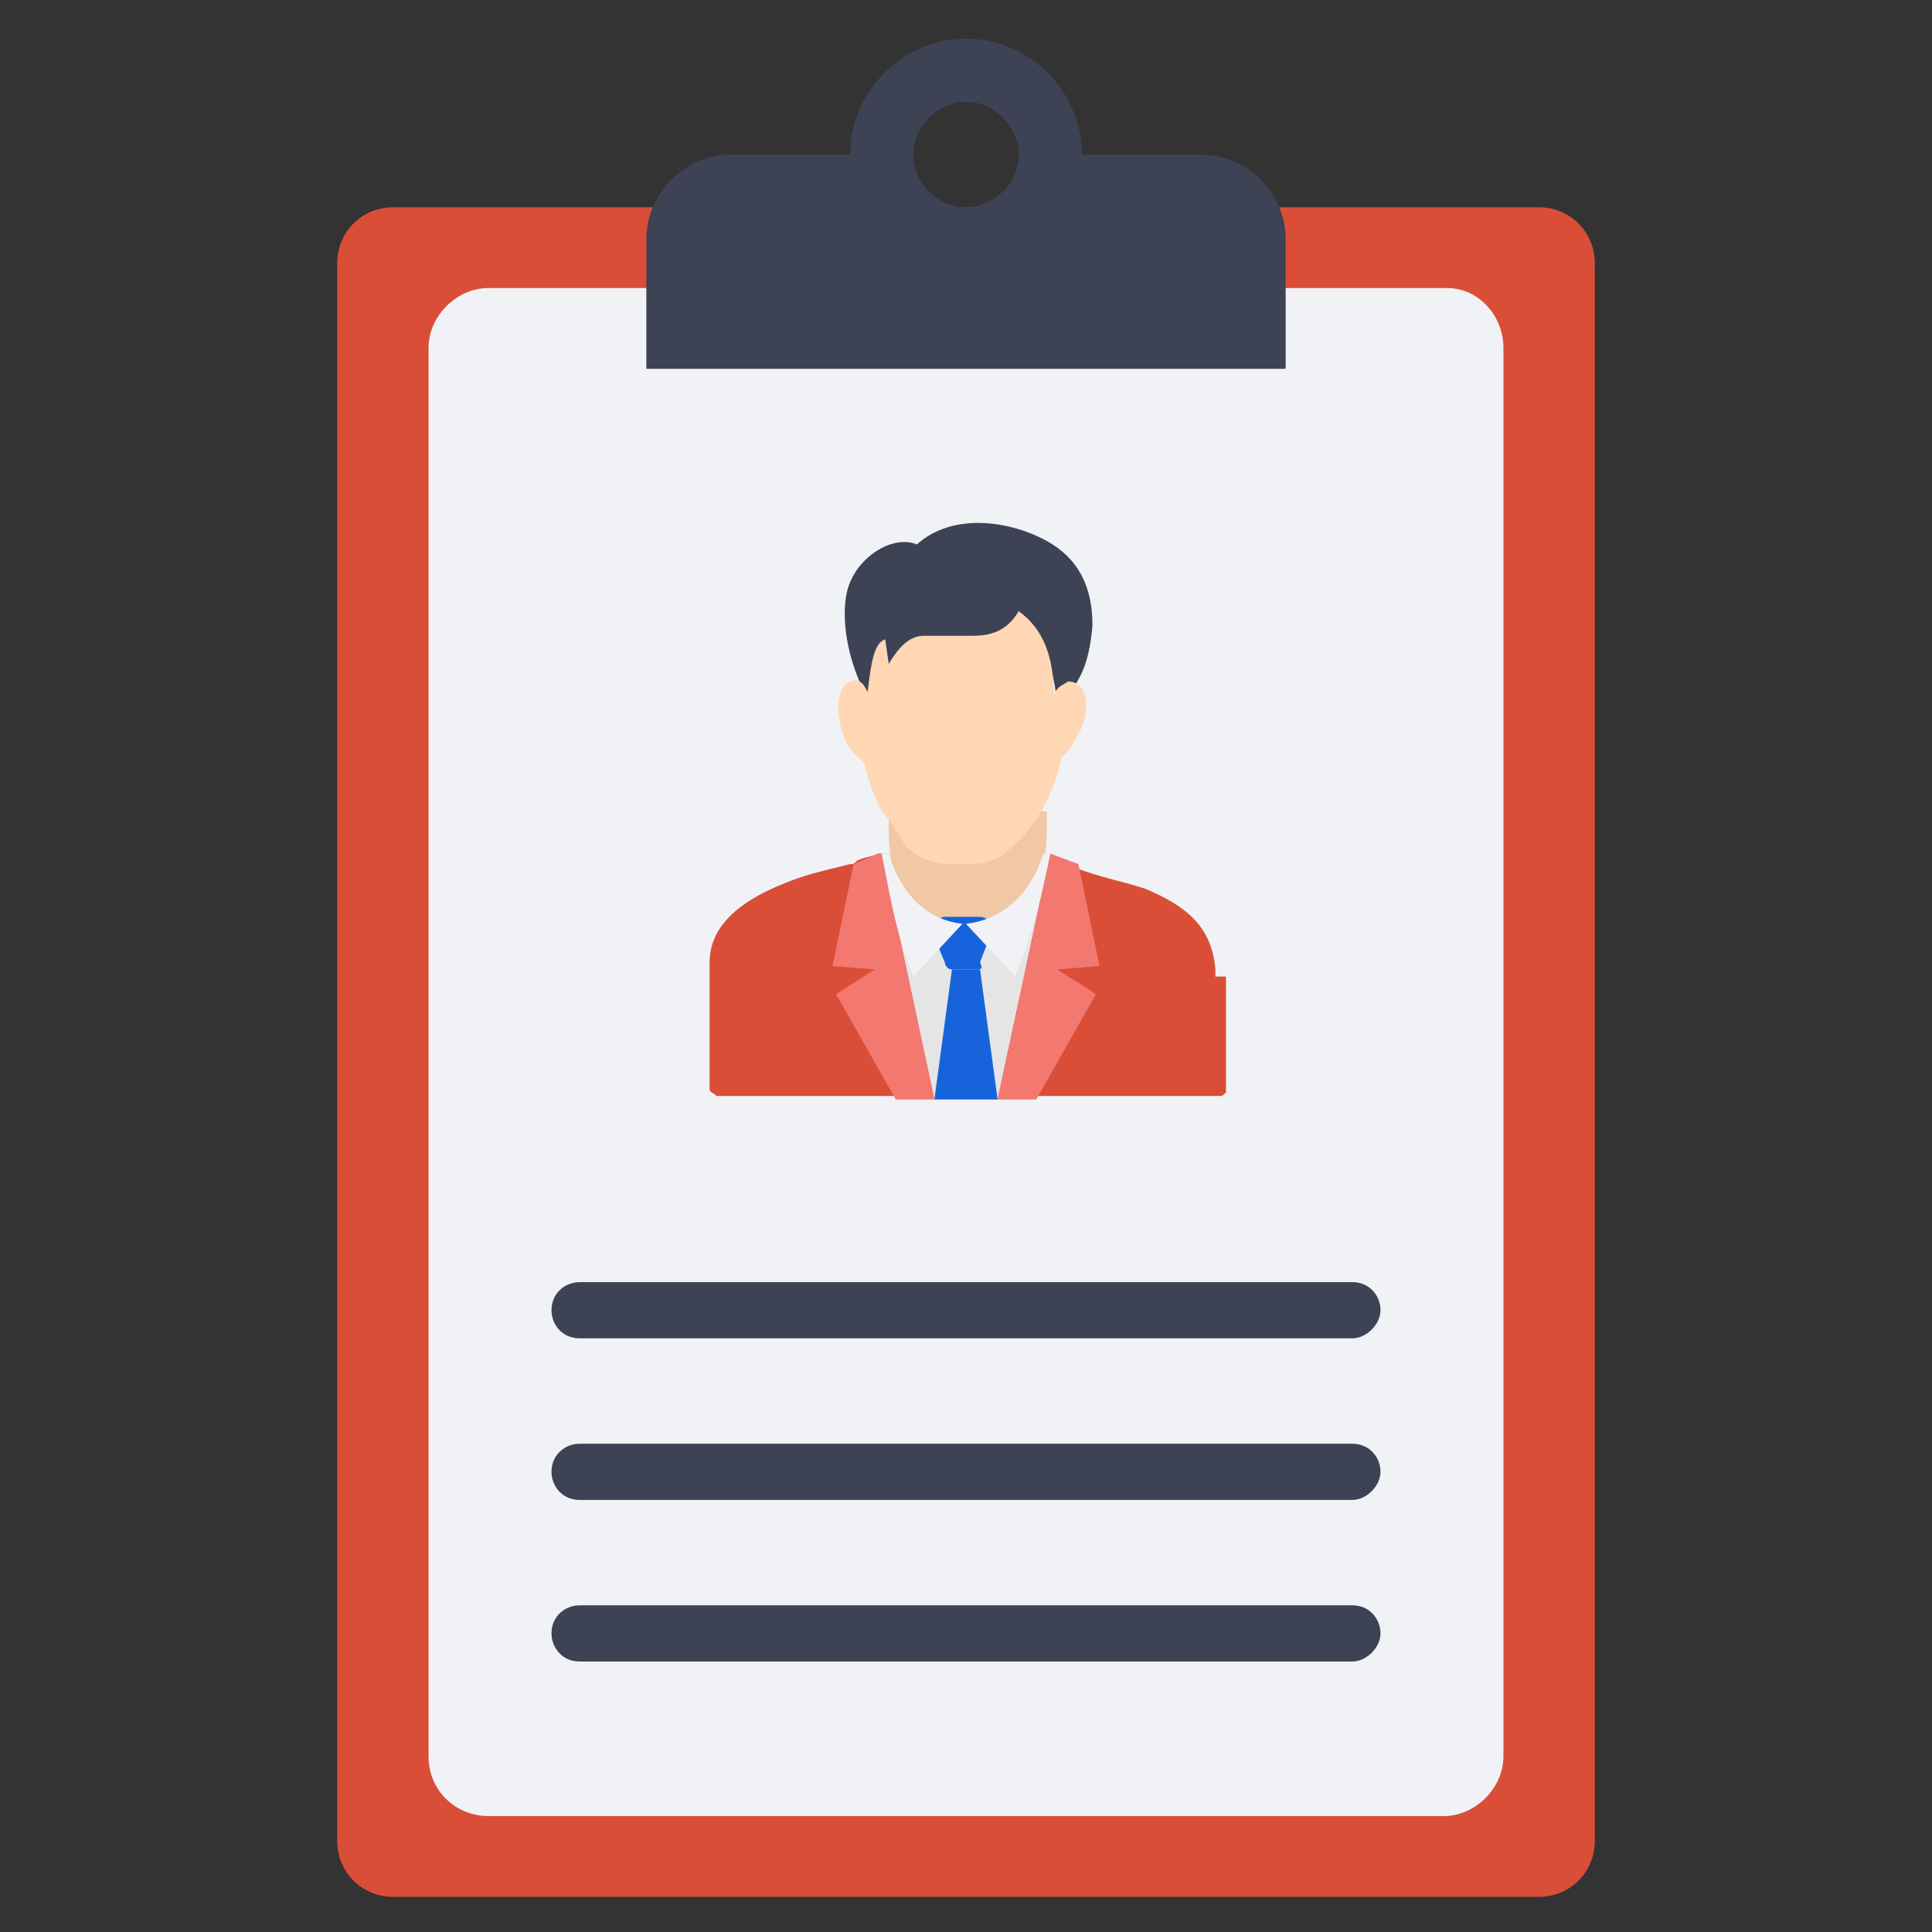
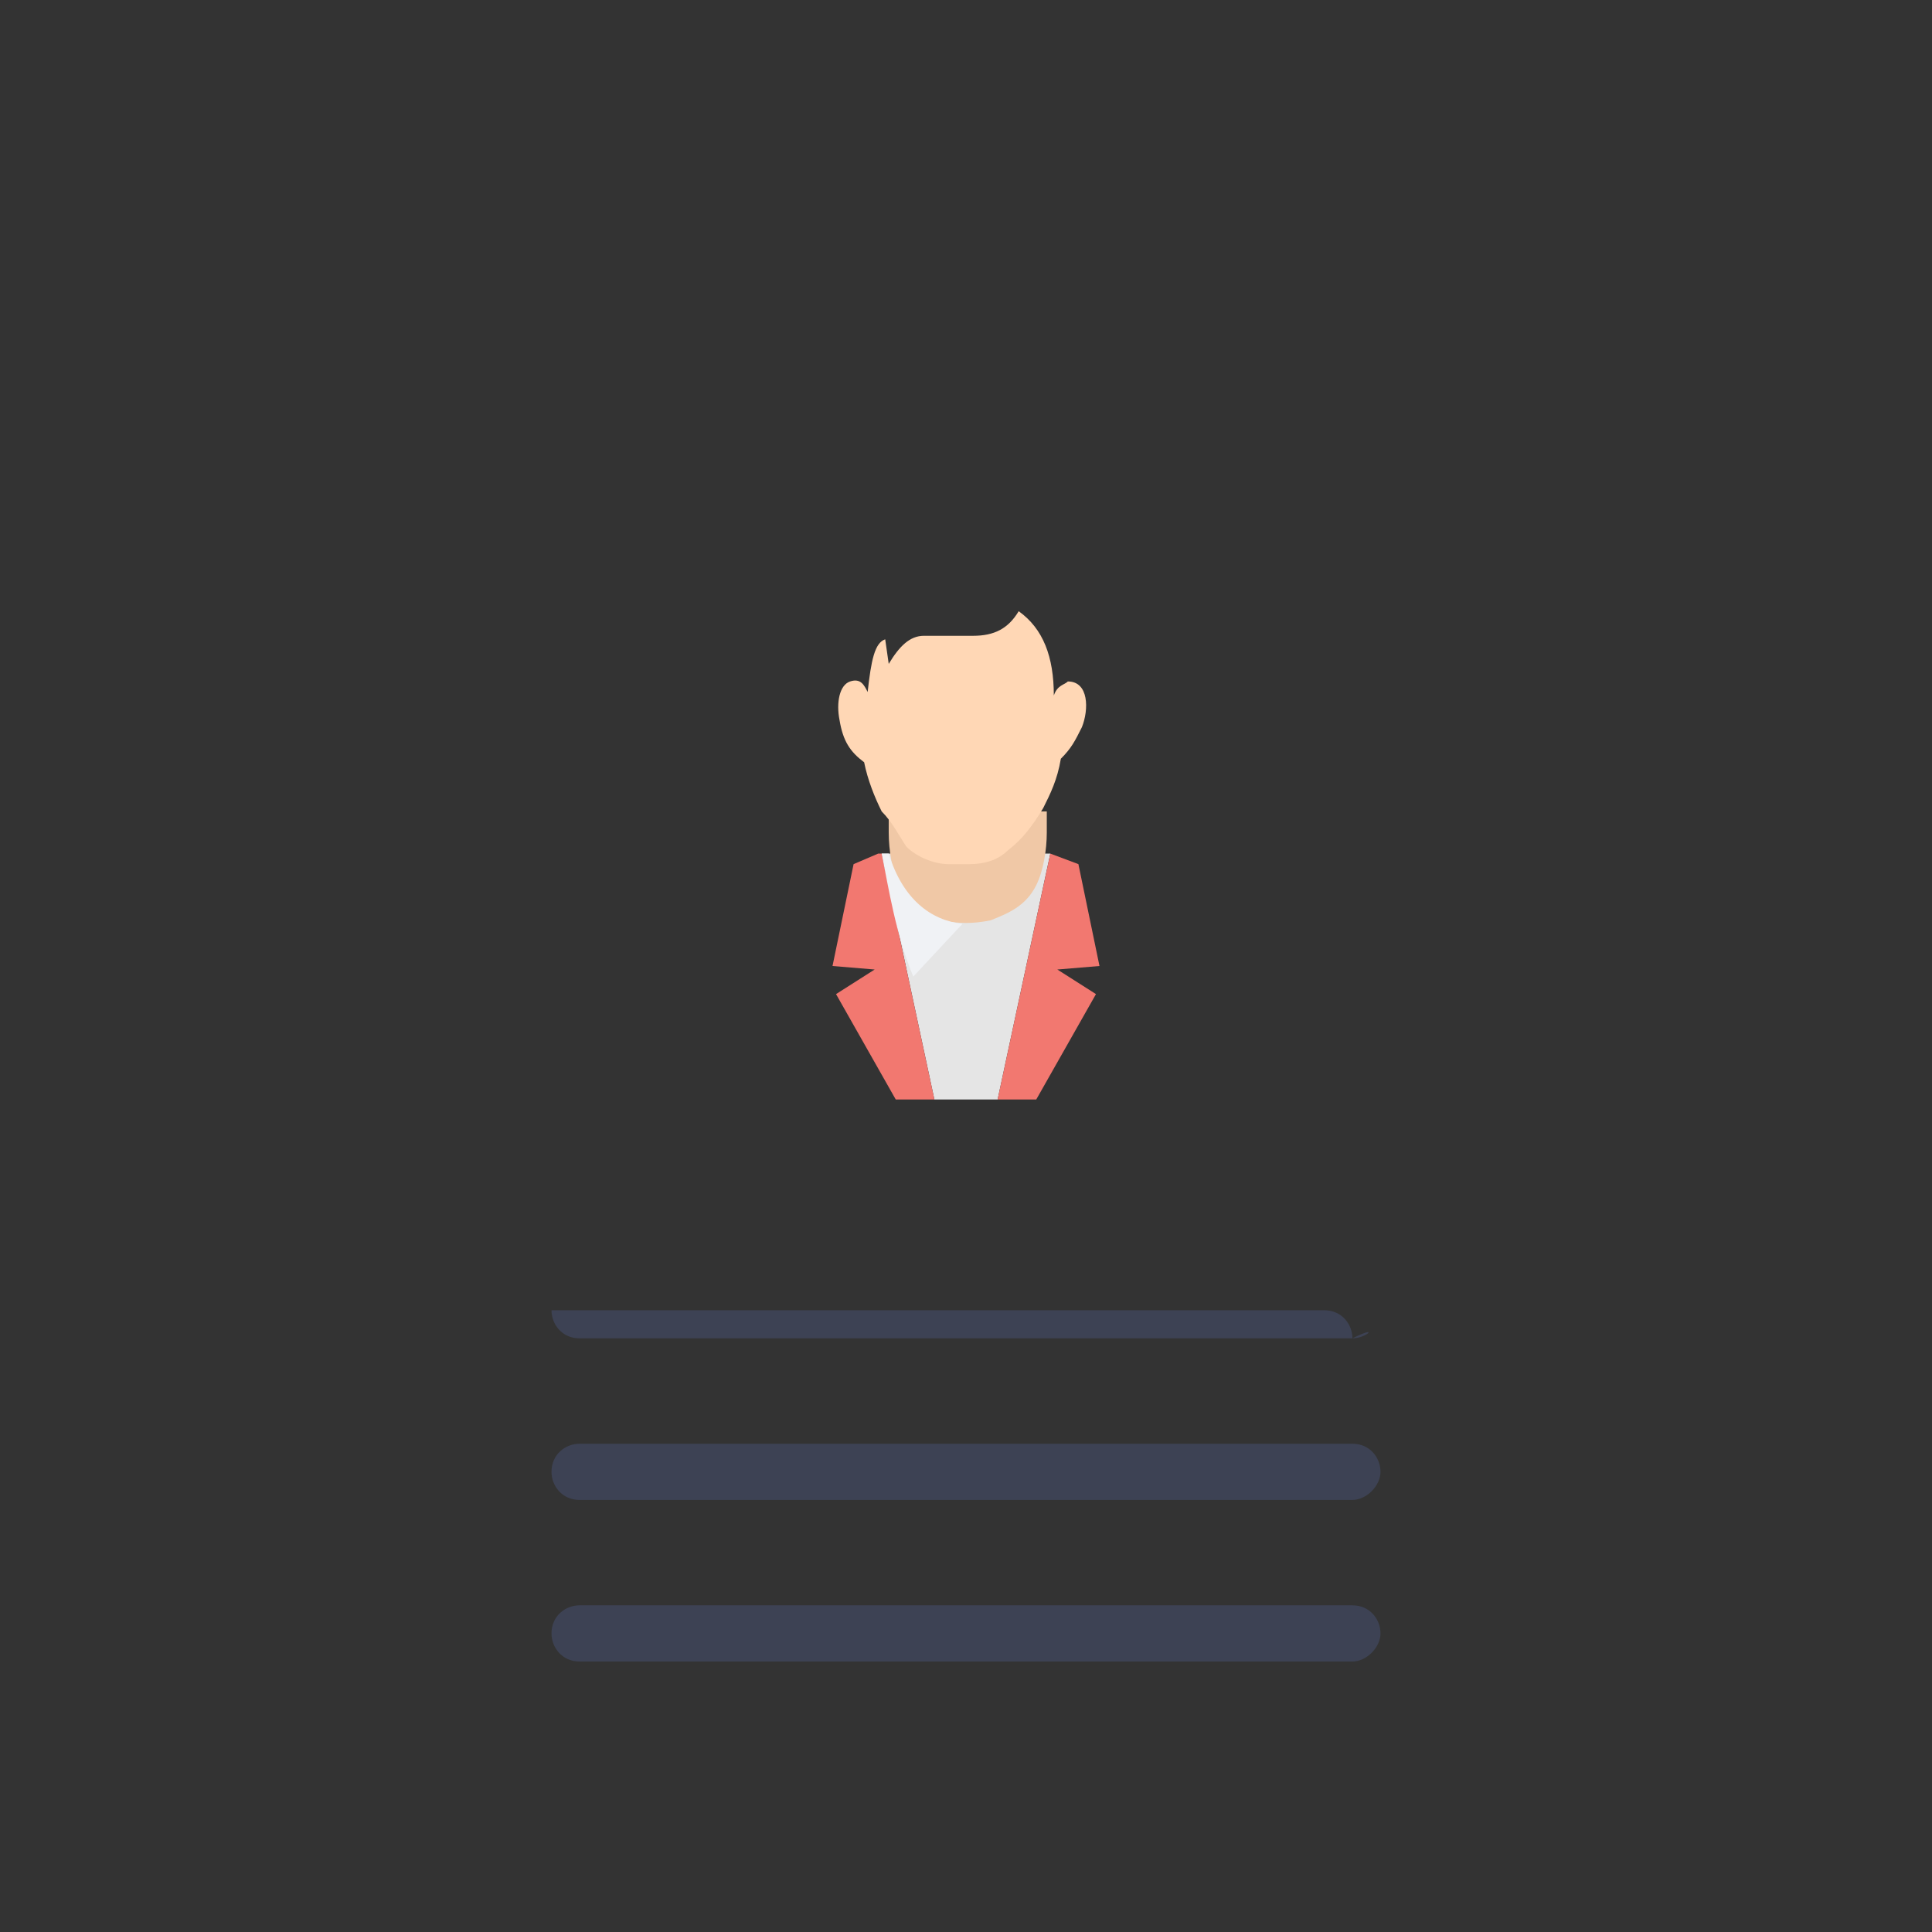
<svg xmlns="http://www.w3.org/2000/svg" xmlns:xlink="http://www.w3.org/1999/xlink" version="1.1" x="0px" y="0px" viewBox="0 0 55 55" style="enable-background:new 0 0 55 55;" xml:space="preserve">
  <rect x="0" y="0" width="55" height="55" fill="#333333" stroke="none" />
  <style type="text/css">
	.st0{fill:#33383E;}
	.st1{fill:#07B2ED;}
	.st2{fill:#FFFFFF;}
	.st3{fill:#EBECF1;}
	.st4{fill:#EB6E66;}
	.st5{clip-path:url(#SVGID_00000156586066178437858960000013708509009558984096_);}
	.st6{fill:#466DF7;}
	.st7{fill:#F45F57;}
	.st8{fill:#3D4254;}
	.st9{fill:#1764DC;}
	.st10{fill:#DA4E37;}
	.st11{fill:#3C4354;}
	.st12{fill:#1763DB;}
	.st13{fill:#D94F38;}
	.st14{fill:#FCC621;}
	.st15{clip-path:url(#SVGID_00000038383595151234249530000000074818434198367135_);fill:#3D4254;}
	.st16{clip-path:url(#SVGID_00000038383595151234249530000000074818434198367135_);fill:#D94F38;}
	.st17{clip-path:url(#SVGID_00000038383595151234249530000000074818434198367135_);fill:#DA4E37;}
	.st18{clip-path:url(#SVGID_00000156573110777502448800000016881927131683972013_);fill:#DA4E37;}
	.st19{clip-path:url(#SVGID_00000156573110777502448800000016881927131683972013_);fill:#F0F2F5;}
	.st20{clip-path:url(#SVGID_00000156573110777502448800000016881927131683972013_);fill:#3D4254;}
	.st21{fill:#E5E5E5;}
	.st22{clip-path:url(#SVGID_00000147925489946610107410000006411264312082273677_);fill:#F0C8A6;}
	.st23{clip-path:url(#SVGID_00000147925489946610107410000006411264312082273677_);fill:#3D4254;}
	.st24{clip-path:url(#SVGID_00000147925489946610107410000006411264312082273677_);fill:#FFD7B5;}
	.st25{fill:#F27870;}
	.st26{clip-path:url(#SVGID_00000088847368897040971380000005281571789188761495_);fill:#1763DB;}
	.st27{clip-path:url(#SVGID_00000044882033514077657880000000460146149812635791_);fill:#F0F2F5;}
	.st28{clip-path:url(#SVGID_00000044882033514077657880000000460146149812635791_);fill:#3D4254;}
	.st29{clip-path:url(#SVGID_00000081626266756089835590000008130852901515796880_);fill:#3D4254;}
	.st30{clip-path:url(#SVGID_00000081626266756089835590000008130852901515796880_);fill:#E0E5E8;}
	.st31{clip-path:url(#SVGID_00000081626266756089835590000008130852901515796880_);fill:#DA4E37;}
	.st32{fill:#E0E5E8;}
	.st33{clip-path:url(#SVGID_00000075129647552014452190000004623030170929120434_);fill:#1763DB;}
	.st34{clip-path:url(#SVGID_00000072984939581363621210000017132551973122343057_);fill:#DA4E37;}
	.st35{clip-path:url(#SVGID_00000072984939581363621210000017132551973122343057_);fill:#F5F7FA;}
	.st36{clip-path:url(#SVGID_00000072984939581363621210000017132551973122343057_);fill:#1763DB;}
	.st37{clip-path:url(#SVGID_00000072984939581363621210000017132551973122343057_);fill:#3D4254;}
	.st38{fill:#6B8091;}
	.st39{clip-path:url(#SVGID_00000129895395748448448740000002185701772687269819_);fill:#F0C8A6;}
	.st40{clip-path:url(#SVGID_00000129895395748448448740000002185701772687269819_);fill:#FFD7B5;}
	.st41{fill:#F5FCFF;}
	.st42{fill:#F0F2F5;}
	.st43{clip-path:url(#SVGID_00000071545847003685186090000001670213567794509960_);fill:#F0C8A6;}
	.st44{clip-path:url(#SVGID_00000071545847003685186090000001670213567794509960_);fill:#E6BE9C;}
	.st45{clip-path:url(#SVGID_00000045592077123512375340000007957329541029770376_);fill:#3D4254;}
	.st46{clip-path:url(#SVGID_00000045592077123512375340000007957329541029770376_);fill:#FFFFFF;}
	.st47{clip-path:url(#SVGID_00000119107702308239966060000009188798956801883032_);fill:#D2D4D7;}
	.st48{clip-path:url(#SVGID_00000119107702308239966060000009188798956801883032_);fill:#E6E8EB;}
	.st49{fill:#D2D4D7;}
	.st50{clip-path:url(#SVGID_00000076567113770138721170000014099150746233411768_);fill:#3D4254;}
	.st51{clip-path:url(#SVGID_00000076567113770138721170000014099150746233411768_);fill:#DA4E37;}
	.st52{clip-path:url(#SVGID_00000076567113770138721170000014099150746233411768_);fill:#F0F2F5;}
	.st53{clip-path:url(#SVGID_00000116926448410683537440000017827738780504624286_);fill:#DA4E37;}
	.st54{clip-path:url(#SVGID_00000116926448410683537440000017827738780504624286_);fill:#F0F2F5;}
	.st55{clip-path:url(#SVGID_00000116926448410683537440000017827738780504624286_);fill:#3D4254;}
	.st56{clip-path:url(#SVGID_00000090256513228025416580000010762314819701511603_);fill:#F0C8A6;}
	.st57{clip-path:url(#SVGID_00000090256513228025416580000010762314819701511603_);fill:#3D4254;}
	.st58{clip-path:url(#SVGID_00000090256513228025416580000010762314819701511603_);fill:#FFD7B5;}
	.st59{clip-path:url(#SVGID_00000110458133535313994030000016536605685739249800_);fill:#1763DB;}
	.st60{clip-path:url(#SVGID_00000108996521845652911240000012179578824906371230_);fill:#F0F2F5;}
	.st61{clip-path:url(#SVGID_00000108996521845652911240000012179578824906371230_);fill:#3D4254;}
	.st62{clip-path:url(#SVGID_00000108996521845652911240000012179578824906371230_);fill:#1763DB;}
	.st63{clip-path:url(#SVGID_00000108996521845652911240000012179578824906371230_);fill:#FFFFFF;}
	.st64{clip-path:url(#SVGID_00000098940918288349437180000002680981767319826598_);fill:#DCDEE1;}
	.st65{clip-path:url(#SVGID_00000121238373203180306650000008855836673040465060_);fill:#DA4E37;}
	.st66{fill:#FFD7B5;}
	.st67{clip-path:url(#SVGID_00000041992119403663479230000008783314308593560706_);fill:#FFD7B5;}
	.st68{clip-path:url(#SVGID_00000041992119403663479230000008783314308593560706_);fill:#3D4254;}
	.st69{clip-path:url(#SVGID_00000041992119403663479230000008783314308593560706_);fill:#EBEDF0;}
	.st70{clip-path:url(#SVGID_00000041992119403663479230000008783314308593560706_);fill:#DCDEE1;}
	.st71{clip-path:url(#SVGID_00000081612655311281370430000003863931360916124333_);fill:#FFD7B5;}
	.st72{clip-path:url(#SVGID_00000081612655311281370430000003863931360916124333_);fill:#3D4254;}
	.st73{clip-path:url(#SVGID_00000081612655311281370430000003863931360916124333_);fill:#EBEDF0;}
	.st74{clip-path:url(#SVGID_00000081612655311281370430000003863931360916124333_);fill:#1763DB;}
	.st75{clip-path:url(#SVGID_00000081612655311281370430000003863931360916124333_);fill:#E6E8EB;}
	.st76{clip-path:url(#SVGID_00000072983134170867528750000007430228366079868800_);fill:#3D4254;}
	.st77{clip-path:url(#SVGID_00000072983134170867528750000007430228366079868800_);fill:#FFD7B5;}
	.st78{clip-path:url(#SVGID_00000072983134170867528750000007430228366079868800_);fill:#DCDEE1;}
	.st79{clip-path:url(#SVGID_00000072983134170867528750000007430228366079868800_);fill:#EBEDF0;}
	.st80{clip-path:url(#SVGID_00000112593562028255868710000014631389183059003830_);fill:#DA4E37;}
	.st81{clip-path:url(#SVGID_00000112593562028255868710000014631389183059003830_);fill:#FFD7B5;}
	.st82{clip-path:url(#SVGID_00000112593562028255868710000014631389183059003830_);fill:#DCDEE1;}
	.st83{clip-path:url(#SVGID_00000112593562028255868710000014631389183059003830_);fill:#EBEDF0;}
	.st84{clip-path:url(#SVGID_00000112593562028255868710000014631389183059003830_);fill:#1763DB;}
	.st85{clip-path:url(#SVGID_00000112593562028255868710000014631389183059003830_);fill:#3D4254;}
</style>
  <g id="Calque_1">
</g>
  <g id="Calque_2">
    <g>
      <g>
        <defs>
-           <rect id="SVGID_00000016062832681757377350000015211742929957193106_" x="9.6" y="1.1" width="35.8" height="52.9" />
-         </defs>
+           </defs>
        <clipPath id="SVGID_00000023242407568020074010000018430569378036598954_">
          <use xlink:href="#SVGID_00000016062832681757377350000015211742929957193106_" style="overflow:visible;" />
        </clipPath>
        <path style="clip-path:url(#SVGID_00000023242407568020074010000018430569378036598954_);fill:#DA4E37;" d="M43.8,54H11.2     c-0.9,0-1.6-0.7-1.6-1.6V7.5c0-0.9,0.7-1.6,1.6-1.6h32.6c0.9,0,1.6,0.7,1.6,1.6v44.9C45.4,53.3,44.7,54,43.8,54" />
        <path style="clip-path:url(#SVGID_00000023242407568020074010000018430569378036598954_);fill:#F0F2F5;" d="M42.8,9.9V50     c0,0.9-0.8,1.7-1.7,1.7H13.9c-0.9,0-1.7-0.7-1.7-1.7V9.9c0-0.9,0.8-1.7,1.7-1.7h27.3C42.1,8.2,42.8,9,42.8,9.9" />
        <path style="clip-path:url(#SVGID_00000023242407568020074010000018430569378036598954_);fill:#3D4254;" d="M27.5,5.9     c-0.8,0-1.5-0.7-1.5-1.5s0.7-1.5,1.5-1.5c0.8,0,1.5,0.7,1.5,1.5S28.3,5.9,27.5,5.9 M34.2,4.4h-3.4c0-1.8-1.5-3.3-3.3-3.3     c-1.8,0-3.3,1.5-3.3,3.3h-3.4c-1.3,0-2.4,1.1-2.4,2.4v3.7h18.2V6.8C36.6,5.5,35.5,4.4,34.2,4.4" />
        <path style="clip-path:url(#SVGID_00000023242407568020074010000018430569378036598954_);fill:#DA4E37;" d="M34.9,27.8v3.3     c-0.1,0.1-0.1,0.1-0.2,0.1H20.4c-0.1-0.1-0.2-0.1-0.2-0.2v-3.6c0-1,0.8-1.7,2-2.2c0.7-0.3,1.2-0.4,2-0.6l0,0c0.1,0,0.1,0,0.2-0.1     c0,0,0,0,0,0c0.2-0.1,0.4-0.1,0.6-0.2l0.1,0l0,0l0,0h0l0.2,0h0l0.9,0.1c0,0,0,0,0,0l1.2,0.2l1.1-0.2l1-0.1h0l0.1,0l0.1,0l0,0     l0.1,0.1c0.2,0.1,0.4,0.2,0.6,0.2l0.1,0.1h0c0,0,0.1,0,0.1,0l0,0c0.8,0.3,1.4,0.4,2,0.6c1.2,0.5,1.9,1.1,2,2.3V27.8z" />
      </g>
      <polygon class="st21" points="29.9,24.3 28.4,31.3 26.6,31.3 25.1,24.3 25.2,24.3 25.3,24.3 29.7,24.3 29.8,24.3   " />
      <g>
        <defs>
          <rect id="SVGID_00000100356827892211646590000002001526392425376137_" x="9.6" y="1.1" width="35.8" height="52.9" />
        </defs>
        <clipPath id="SVGID_00000068638216877727808410000009626422421616876695_">
          <use xlink:href="#SVGID_00000100356827892211646590000002001526392425376137_" style="overflow:visible;" />
        </clipPath>
        <path style="clip-path:url(#SVGID_00000068638216877727808410000009626422421616876695_);fill:#F0C8A6;" d="M28.2,26.2     c-0.5,0.1-0.9,0.1-1.4,0c-0.5-0.1-1-0.3-1.2-0.9c-0.2-0.5-0.3-1.1-0.3-1.6c0,0,0-0.6,0-0.6h4.5l0,0.6c0,0.5-0.1,1.1-0.3,1.5     C29.2,25.8,28.7,26,28.2,26.2" />
-         <path style="clip-path:url(#SVGID_00000068638216877727808410000009626422421616876695_);fill:#3D4254;" d="M24.8,20     c-0.5-0.7-0.9-2.1-0.7-3.1c0.2-1,1.3-1.7,2-1.4c1-0.9,2.6-0.7,3.7-0.1c0.9,0.5,1.3,1.3,1.3,2.4c-0.1,1.2-0.4,1.7-1,2.3     c-0.1-1.1-0.3-1.6-1-2.2c-0.4,0.6-1,0.8-1.6,0.8l-1.6-0.1c-0.3,0-0.5,0.3-0.7,0.5l-0.1-0.7C24.9,18.8,24.9,19.1,24.8,20" />
        <path style="clip-path:url(#SVGID_00000068638216877727808410000009626422421616876695_);fill:#FFD7B5;" d="M25.1,23.1     c-0.2-0.4-0.4-0.9-0.5-1.4c-0.4-0.3-0.6-0.6-0.7-1.2c-0.1-0.5,0-1,0.3-1.1c0.3-0.1,0.4,0.1,0.5,0.3c0.1-0.9,0.2-1.4,0.5-1.5     l0.1,0.7c0.3-0.5,0.6-0.8,1-0.8l1.4,0c0.6,0,1-0.2,1.3-0.7c0.7,0.5,1,1.3,1,2.4c0.1-0.3,0.3-0.3,0.4-0.4c0.6,0,0.6,0.8,0.4,1.3     c-0.2,0.4-0.3,0.6-0.6,0.9c-0.1,0.6-0.3,1-0.5,1.4c-0.3,0.5-0.6,0.9-1,1.2c-0.3,0.3-0.7,0.4-1.1,0.4c-0.2,0-0.4,0-0.6,0     c-0.4,0-0.9-0.2-1.2-0.5C25.6,23.8,25.4,23.4,25.1,23.1" />
      </g>
      <polygon class="st25" points="30.1,27.6 31.2,28.3 29.5,31.3 28.4,31.3 29.9,24.3 29.9,24.3 30.7,24.6 30.7,24.6 31.3,27.5   " />
      <polygon class="st25" points="26.6,31.3 25.1,24.3 25.1,24.3 25,24.3 24.3,24.6 24.3,24.6 23.7,27.5 24.9,27.6 23.8,28.3     25.5,31.3   " />
      <g>
        <defs>
-           <rect id="SVGID_00000055668478817675313380000006330688678992694915_" x="9.6" y="1.1" width="35.8" height="52.9" />
-         </defs>
+           </defs>
        <clipPath id="SVGID_00000159456191436851640400000002413871253391711638_">
          <use xlink:href="#SVGID_00000055668478817675313380000006330688678992694915_" style="overflow:visible;" />
        </clipPath>
        <path style="clip-path:url(#SVGID_00000159456191436851640400000002413871253391711638_);fill:#1763DB;" d="M27.8,27.6h-0.7     c-0.1,0-0.2-0.1-0.2-0.2c-0.1-0.2-0.2-0.5-0.3-0.8c-0.1-0.2,0.1-0.5,0.3-0.5h1c0.2,0,0.4,0.2,0.3,0.5c-0.1,0.3-0.2,0.5-0.3,0.8     C28,27.6,27.9,27.6,27.8,27.6" />
      </g>
-       <polygon class="st12" points="28.4,31.3 26.6,31.3 27.1,27.6 27.9,27.6   " />
      <g>
        <defs>
          <rect id="SVGID_00000142140727070459005510000001140824267184195242_" x="9.6" y="1.1" width="35.8" height="52.9" />
        </defs>
        <clipPath id="SVGID_00000046332018029469374460000005792164963653941376_">
          <use xlink:href="#SVGID_00000142140727070459005510000001140824267184195242_" style="overflow:visible;" />
        </clipPath>
        <path style="clip-path:url(#SVGID_00000046332018029469374460000005792164963653941376_);fill:#F0F2F5;" d="M25.1,24.3h0.2     c0.4,1.3,1.2,1.9,2.1,2l-1.4,1.5C25.5,26.6,25.3,25.3,25.1,24.3" />
-         <path style="clip-path:url(#SVGID_00000046332018029469374460000005792164963653941376_);fill:#F0F2F5;" d="M29.9,24.3h-0.2     c0,0,0,0,0,0c-0.4,1.3-1.3,1.9-2.2,2l1.4,1.5C29.4,26.6,29.7,25.3,29.9,24.3" />
-         <path style="clip-path:url(#SVGID_00000046332018029469374460000005792164963653941376_);fill:#3D4254;" d="M38.5,38.1h-22     c-0.5,0-0.8-0.4-0.8-0.8c0-0.5,0.4-0.8,0.8-0.8h22c0.5,0,0.8,0.4,0.8,0.8C39.3,37.7,38.9,38.1,38.5,38.1" />
+         <path style="clip-path:url(#SVGID_00000046332018029469374460000005792164963653941376_);fill:#3D4254;" d="M38.5,38.1h-22     c-0.5,0-0.8-0.4-0.8-0.8h22c0.5,0,0.8,0.4,0.8,0.8C39.3,37.7,38.9,38.1,38.5,38.1" />
        <path style="clip-path:url(#SVGID_00000046332018029469374460000005792164963653941376_);fill:#3D4254;" d="M38.5,42.7h-22     c-0.5,0-0.8-0.4-0.8-0.8c0-0.5,0.4-0.8,0.8-0.8h22c0.5,0,0.8,0.4,0.8,0.8C39.3,42.3,38.9,42.7,38.5,42.7" />
        <path style="clip-path:url(#SVGID_00000046332018029469374460000005792164963653941376_);fill:#3D4254;" d="M38.5,47.3h-22     c-0.5,0-0.8-0.4-0.8-0.8c0-0.5,0.4-0.8,0.8-0.8h22c0.5,0,0.8,0.4,0.8,0.8C39.3,46.9,38.9,47.3,38.5,47.3" />
      </g>
    </g>
  </g>
</svg>